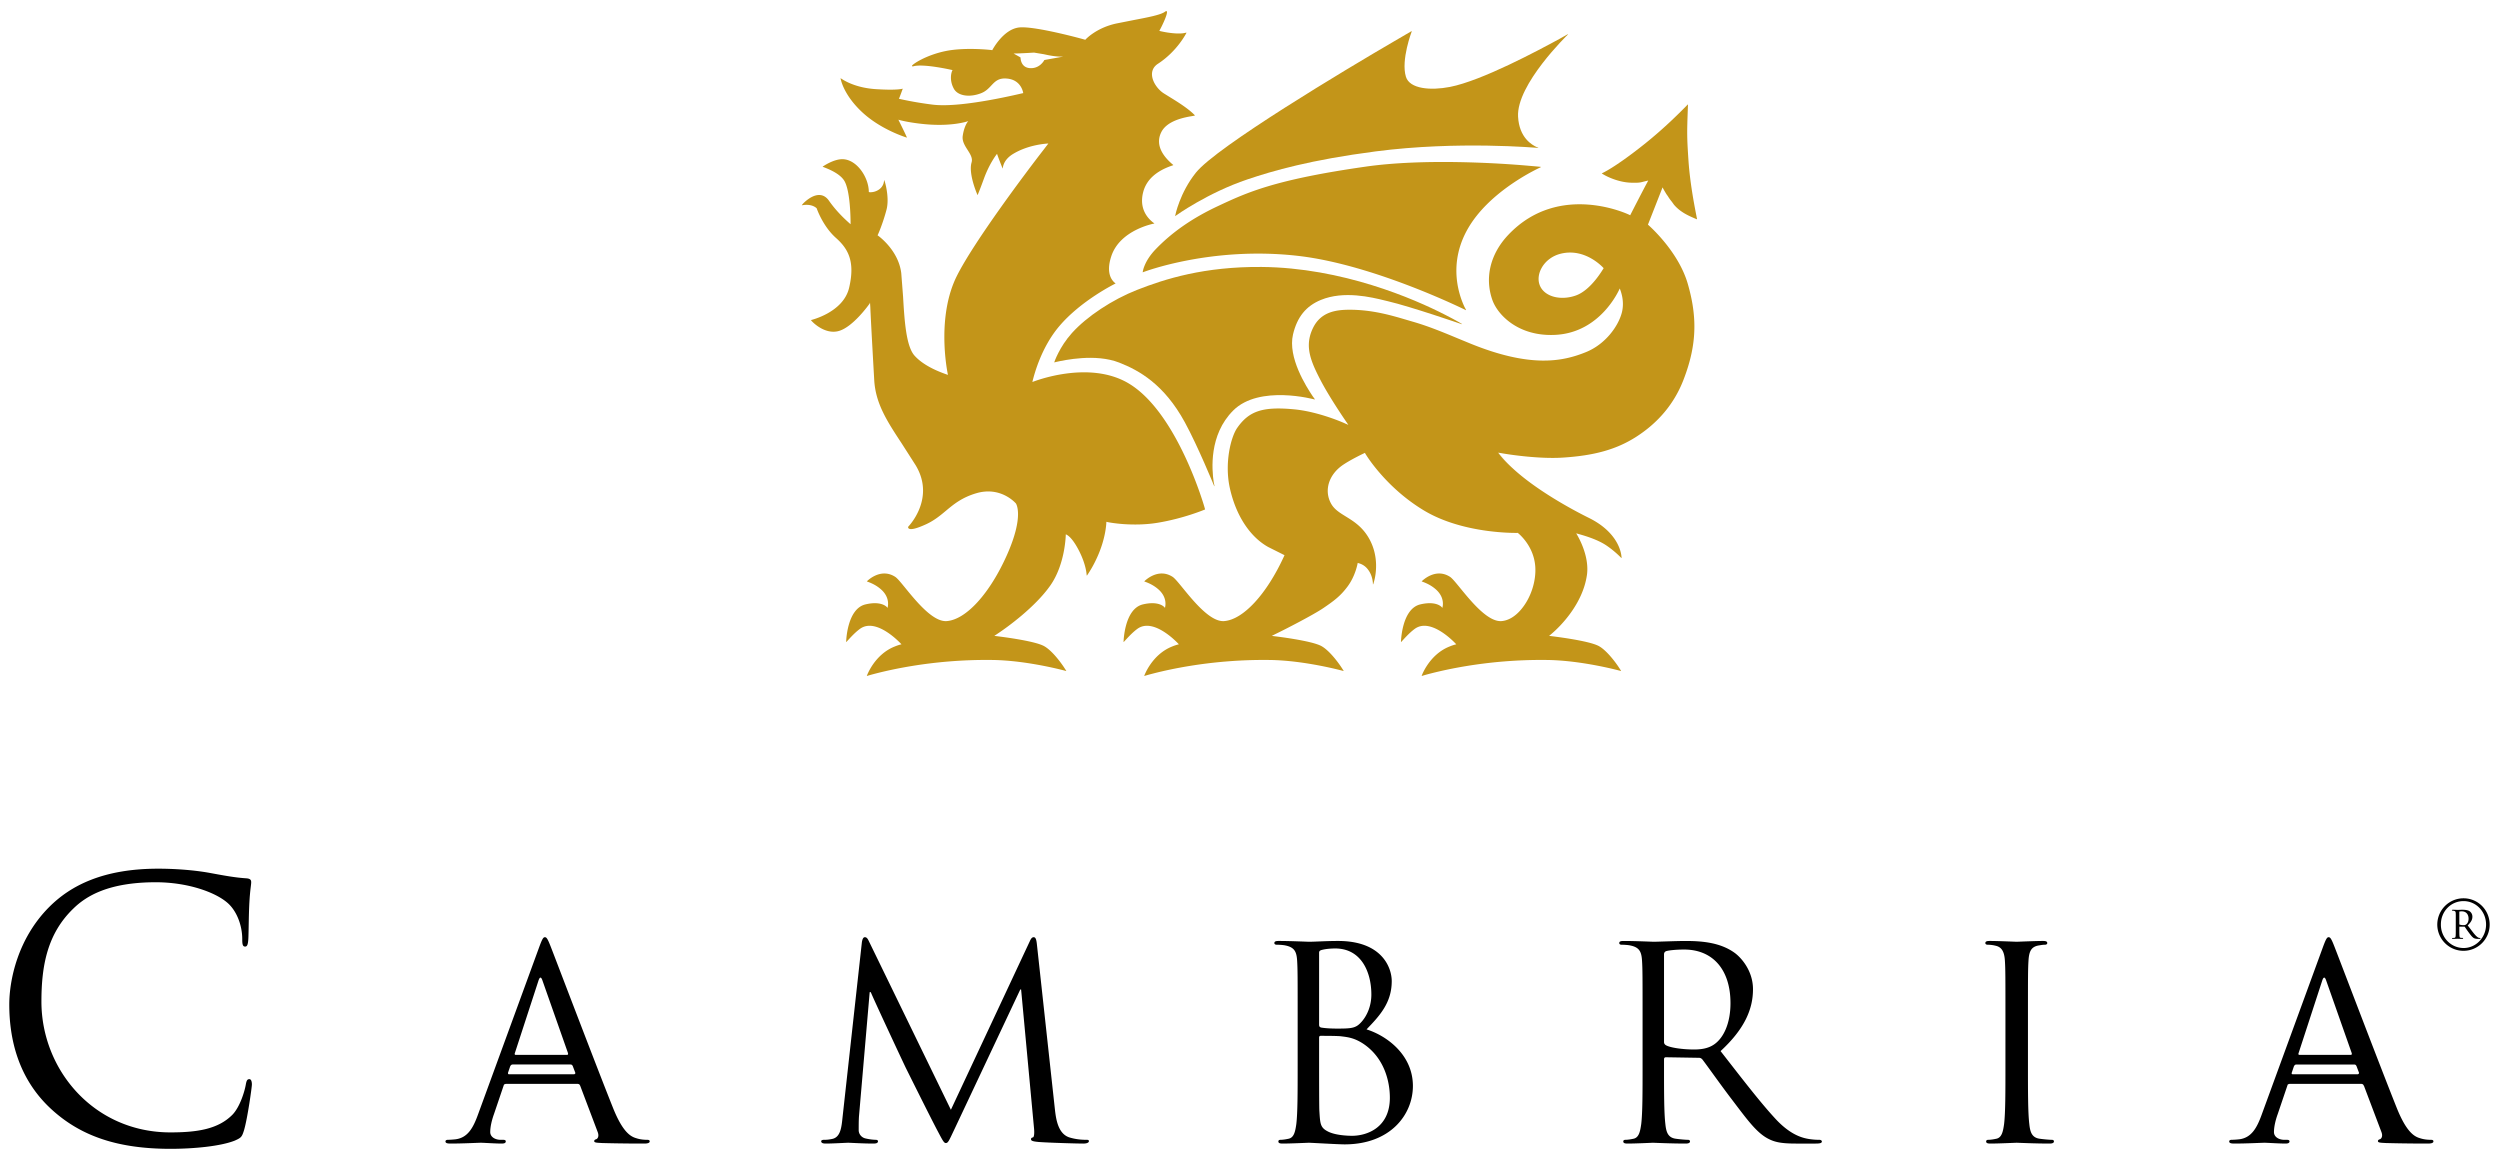
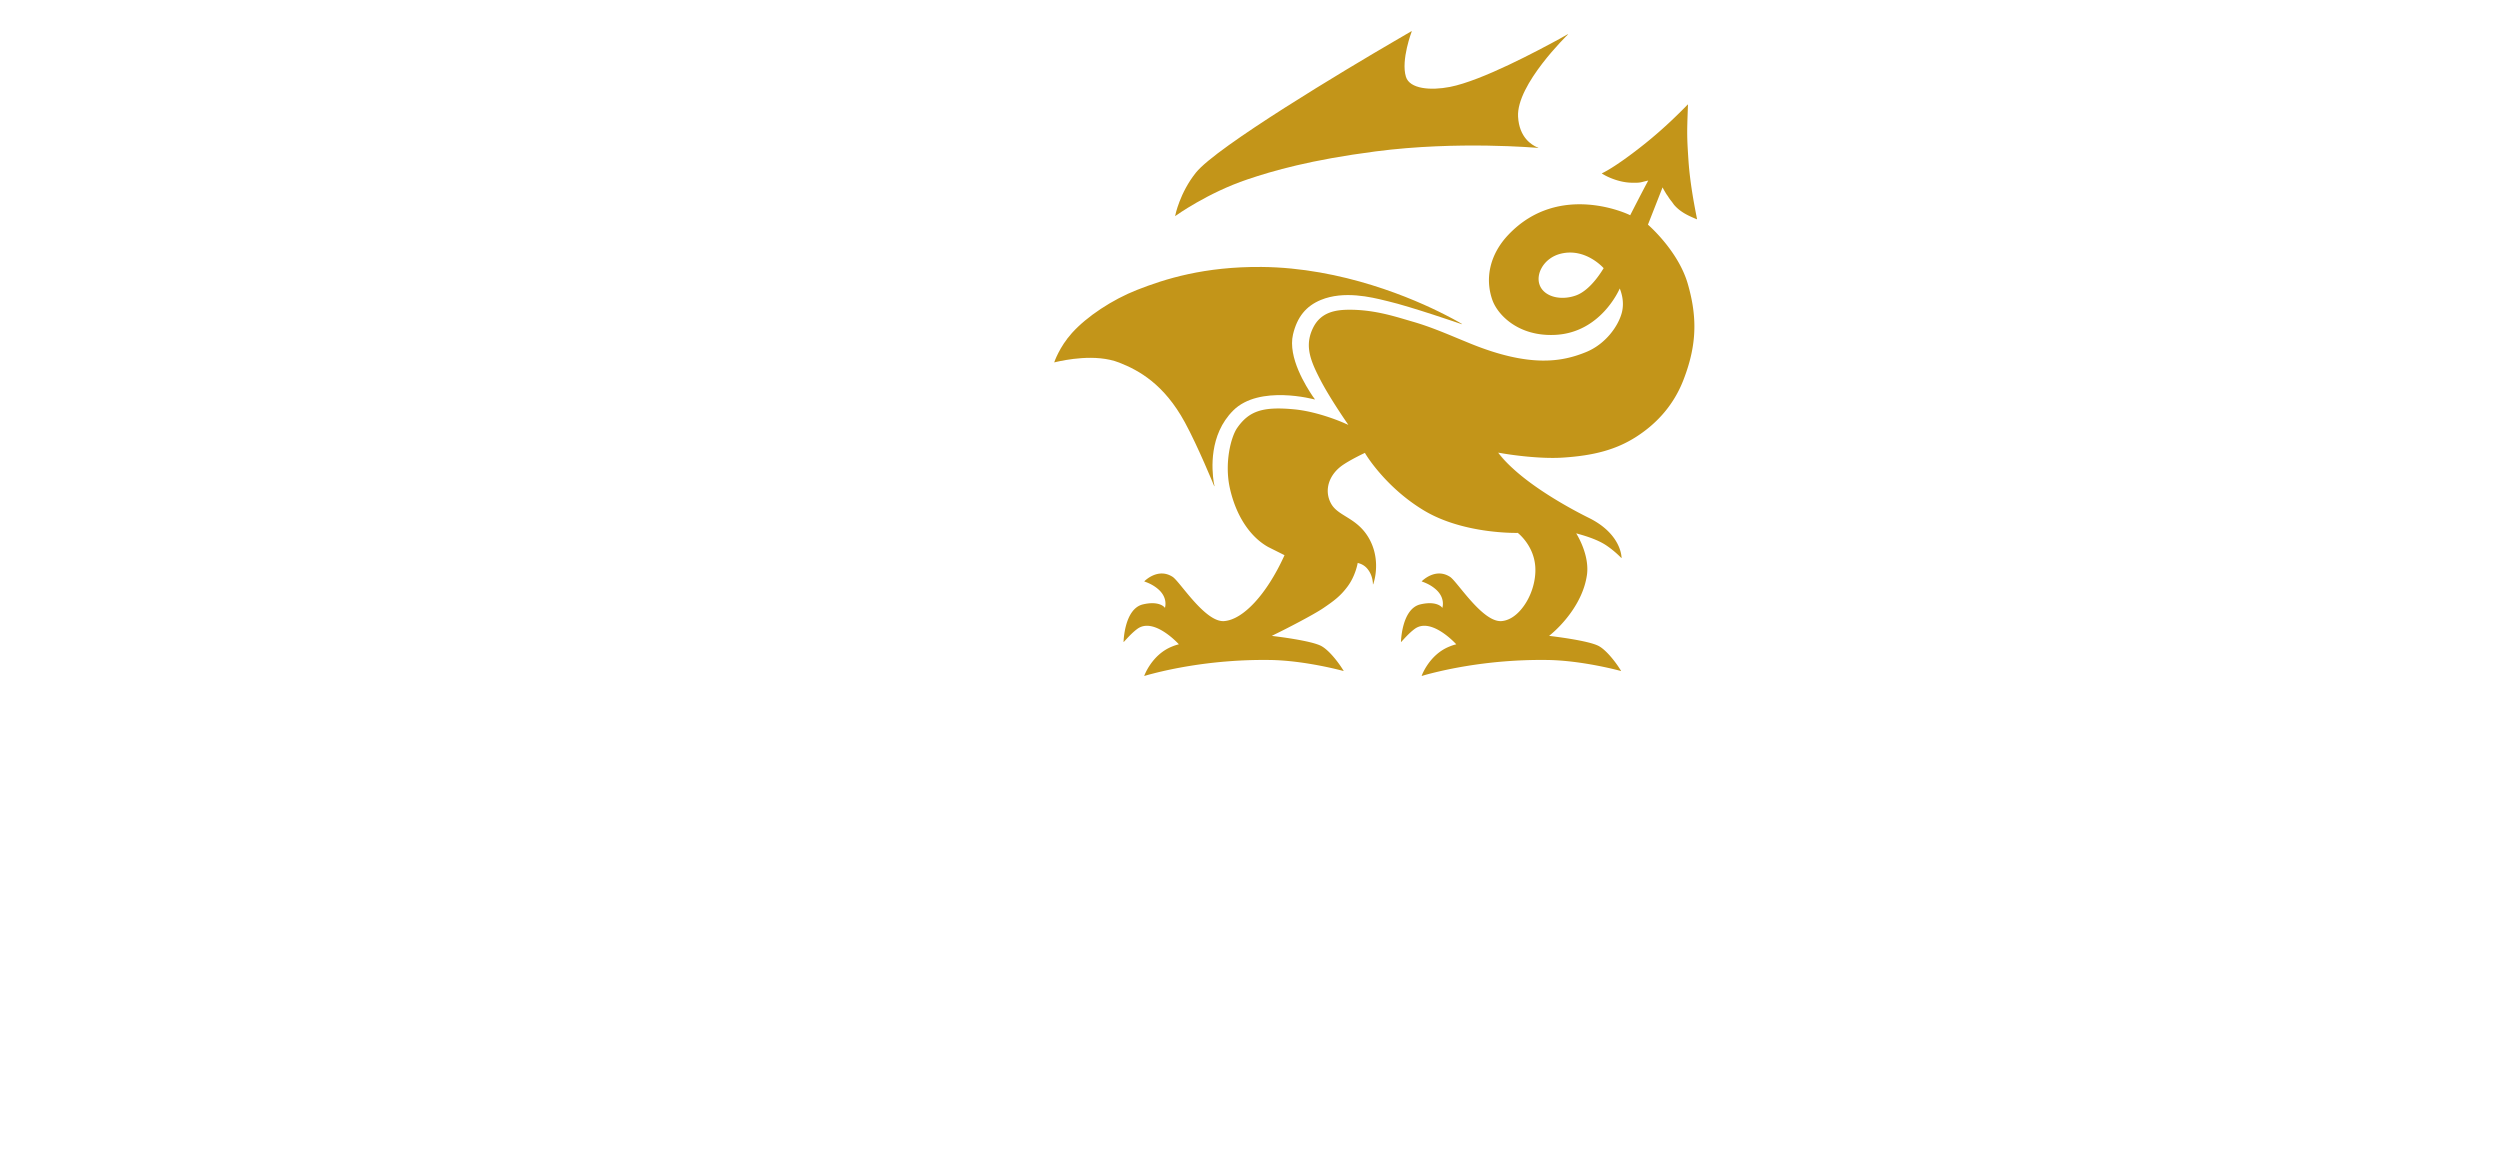
<svg xmlns="http://www.w3.org/2000/svg" version="1.1" id="Layer_1" x="0" y="0" viewBox="0 0 1920 888.642" xml:space="preserve">
  <style>.st0{fill:#c39519}</style>
  <path class="st0" d="M1109.996 241.826c-24.1-12.372-79.143-36.272-141.132-36.805-44.044-.378-74.246 9.22-95.644 17.634-18.978 7.448-38.572 20.431-49.928 33.055-9.765 10.836-13.6 22.426-13.648 22.543.025.006.14-.02.217-.031 0 .012-.032.094-.032.094s.465-.135 1.308-.35c6.167-1.346 30.226-6.65 48.483.533 15.024 5.903 34.318 16.447 50.332 45.804 10.073 18.475 22.527 48.97 22.658 49.276.024-.031-.023-.318-.091-.722.153.379.27.64.27.64s-.325-1.22-.688-3.36c-1.356-9.402-3.76-36.1 14.983-54.851 20.084-20.075 62.28-8.567 62.71-8.45 0-.026-.09-.158-.145-.25.055.02.195.057.195.057s-.663-.867-1.69-2.31c-4.937-7.385-19.296-29.856-15.116-47.505 3.162-13.363 9.98-21.786 21.42-26.494 17.664-7.27 38.845-2.065 49.04.435l2.388.573c17.543 4.106 56.635 17.616 57.033 17.749-.02-.035-.266-.195-.605-.416l.667.23s-4.664-2.847-12.985-7.08zM902.472 166.014l.41-.295c.246-.175 24.508-17.615 55.095-27.927 19.544-6.596 48.425-15 98.557-21.522 63.075-8.22 124.373-2.7 124.998-2.646-.02-.043-.183-.127-.441-.236.266.02.441.04.441.04s-.511-.128-1.386-.466c-3.625-1.701-13.378-7.163-14.272-23.347-1.362-24.742 38.076-62.926 38.478-63.305-.054.004-.257.104-.554.25.246-.236.41-.396.41-.396s-2.42 1.403-6.475 3.673c-16.427 8.933-59.636 32.132-84.22 36.933-14.746 2.874-30.896 1.577-33.772-7.802-3.946-12.831 4.446-34.775 4.527-34.996-.03.008-.175.094-.265.135.05-.111.082-.208.082-.208s-5.062 2.929-13.414 7.834c-36.726 21.382-136.302 80.962-152.201 100.833-12.485 15.614-15.86 32.782-15.898 32.954l-.1.494z" />
-   <path class="st0" d="M1134.1 165.682c18.77-23.679 49.11-37.21 49.407-37.34a1.872 1.872 0 00-.328-.069l.246-.117s-3.36-.347-9.117-.824c-22.31-2.007-80.735-5.743-125.384.631-70.15 10.019-91.148 19.842-113.38 30.24-19.62 9.167-35.34 20.06-48.043 33.28-8.997 9.392-9.87 17.281-9.87 17.36l-.03.316.29-.108c.522-.208 52.87-20.29 119.655-12.462 58.09 6.82 127.668 41.322 128.366 41.671 0-.021-.074-.185-.113-.283.133.067.203.11.203.11s-.562-.945-1.362-2.532c-4.079-8.822-15.42-38.511 9.46-69.873z" />
  <path class="st0" d="M1276.961 144.074c.398 1.052 2.838 5.023 2.838 5.023l1.147 1.606c.675 1.13 1.526 2.4 3.084 4.305l1.6 2.236c4.835 5.63 10.87 8.4 17.645 11.2.008-.024-.012-.131-.012-.223.02.016.05.022.082.037 0 0-.102-.486-.285-1.32-.984-5.348-5.011-24.466-6.315-43.647-1.249-18.583-1.136-21.403-.5-39.776l.122-3.269c-.032 0-.09.067-.203.145 0-.053.008-.098.008-.152 0 0-.41.456-1.156 1.245-3.883 3.865-15.986 16.384-32.585 29.576-22.984 18.261-32.167 22.031-32.25 22.07.012.02.133.1.165.143-.06.023-.09.045-.09.045s.347.19.808.454c2.697 1.694 11.712 6.221 21.465 6.542 6.007.19 7.166-.123 9.715-.8 0 0 2.9-.705 3.598-.87l-.8 1.578c-3.146 5.718-13.055 25.11-13.055 25.11-.277-.352-54.316-26.498-93.634 15.064-13.68 14.443-18.18 32.564-12.325 49.682 4.035 11.845 20.45 28.819 49.11 27.066 33.978-2.08 48.08-33.846 48.829-35.586.05.129.132.318.265.599.777 2.213 3.544 9.513 1.33 17.988-2.684 10.267-12.418 24.11-27.46 30.25-17.942 7.306-42.502 12.265-88.615-6.436l-9.753-4.012c-11.795-4.914-22.976-9.535-35.036-12.987l-4.59-1.348c-11.67-3.443-26.18-7.732-43.626-7.732-10.425 0-21.907 1.635-27.941 13.71-2.338 4.694-3.345 9.116-3.345 13.485 0 8.63 3.88 17.061 9.004 26.93 7.06 13.586 19.663 31.877 21.364 34.31-.366-.158-1.038-.455-1.986-.855-5.944-2.735-23.265-9.528-39.564-11.082-24.069-2.289-34.714 1.17-43.827 14.248-5.029 7.245-9.81 27.267-5.692 46.06 4.603 21.026 15.385 37.596 29.575 45.455l12.45 6.24c-.152.343-.308.677-.46 1.015-13.29 28.936-31.21 48.478-45.913 49.606-10.36.798-23.18-14.88-31.65-25.244-3.496-4.278-6.267-7.66-7.89-8.716-11.35-7.378-21.685 3.31-21.792 3.423.008.026.107.073.175.102 0 .012-.037.04-.037.04s.092.022.145.032c1.176.507 5.764 1.885 10.315 5.78 7.595 6.516 5.468 13.771 5.259 14.402-.047-.057-.094-.092-.154-.16-.696-1.095-5.236-5.204-16.733-2.494-14.336 3.366-14.876 28.64-14.884 28.891.03.01.13-.082.207-.144 0 .05-.014.144-.014.144s.193-.226.454-.564c1.511-1.538 5.44-6.194 9.867-9.469 12.525-9.257 31.182 10.935 31.973 11.801-1.897.445-3.636 1.05-5.293 1.737-15.52 6.22-21.257 22.322-21.327 22.506.023 0 .17-.035.23-.057-.008.041-.045.114-.045.114s.797-.256 2.221-.682c9.36-2.546 45.68-12.225 94.11-11.583 27.219.368 56.315 8.412 56.604 8.488.015 0 .015-.005.015-.005 0-.026-.093-.174-.12-.225.054.01.155.041.155.041s-.339-.533-.932-1.415c-2.385-3.827-9.531-13.78-15.96-17.45-7.512-4.302-35.5-7.598-38.298-7.92.464-.237 1.405-.713 2.728-1.394 7.985-3.842 29.498-14.956 36.906-20.006 8.508-5.786 13.086-9.285 18.374-16.289 6.374-8.422 7.947-18.26 7.97-18.392 0 .168 3.813.584 6.924 3.96 4.566 4.935 4.765 11.328 4.765 12.44v.164c.032 0 .105-.138.195-.343v.358s.305-.901.683-2.417c1.515-5.32 3.685-18.783-3.337-31.961-5.16-9.673-12.18-13.998-18.355-17.819-4.758-2.94-8.867-5.472-11.307-9.858-5.643-10.185-1.791-22.502 9.387-29.951 6.65-4.438 16.486-9.008 16.599-9.059-.113.196 15.608 26.622 45.886 44.575 30.302 17.942 71.095 16.907 71.513 16.886 0 .057 12.083 9.207 13.382 25.505.922 11.436-3.371 24.567-10.955 33.43-4.57 5.353-9.734 8.401-14.909 8.798-10.358.798-23.175-14.88-31.652-25.244-3.501-4.278-6.26-7.66-7.888-8.716-11.346-7.378-21.684 3.31-21.786 3.423 0 .026.102.073.164.102 0 .012-.031.04-.031.04s.082.022.144.032c1.167.507 5.78 1.885 10.32 5.78 7.602 6.516 5.471 13.771 5.245 14.402-.031-.057-.082-.092-.152-.16-.699-1.095-5.226-5.204-16.736-2.494-14.324 3.366-14.877 28.64-14.877 28.891.019.01.132-.082.195-.144v.144s.195-.226.46-.564c1.495-1.538 5.433-6.194 9.859-9.468 12.532-9.258 31.192 10.934 31.96 11.8a34.34 34.34 0 00-5.28 1.737c-15.534 6.22-21.259 22.322-21.322 22.506.02 0 .164-.035.215-.057 0 .041-.031.114-.031.114s.8-.256 2.213-.682c9.355-2.546 45.69-12.225 94.118-11.583 27.234.368 56.318 8.412 56.603 8.488v-.005c0-.026-.082-.174-.101-.225.05.01.164.041.164.041s-.348-.533-.945-1.405c-2.377-3.83-9.538-13.79-15.955-17.46-7.634-4.369-36.394-7.706-38.404-7.94.32-.251 1.026-.831 2.1-1.768 6.295-5.34 23.745-22.54 26.96-45 .227-1.536.309-3.064.309-4.58 0-13.72-7.954-26.437-8.547-27.363.207.035.511.117.932.209 3.392.995 14.45 3.864 22.103 8.966 6.693 4.463 11.63 9.73 11.673 9.787.027-.022.027-.113.05-.242.032.031.102.107.102.107s-.02-.798-.234-2.1c-.742-5.266-4.96-18.814-24.982-28.67-8.598-4.233-52.24-26.499-69.32-50.015.38.05 1.137.185 2.202.349 7.1 1.301 29.54 4.492 46.631 3.442 24.698-1.516 41.656-6.276 56.749-15.892 17.114-10.924 29.338-25.566 36.347-43.54 5.686-14.621 8.504-27.81 8.504-41.284 0-10.518-1.713-21.21-5.105-32.891-7.294-25.08-29.787-44.66-30.555-45.325.093-.257 10.893-27.79 11.232-28.644.04.066.07.107.113.173zm-112.676 218.11c.484.42.952.842 1.436 1.261-.491-.42-.952-.84-1.436-1.26zm45.875-135.217c-7.069 2.487-14.652 2.338-20.28-.363-3.727-1.793-6.318-4.55-7.509-7.968-1.35-3.851-.808-8.463 1.495-12.68 3.013-5.538 8.485-9.617 15.003-11.164 19.006-4.539 32.604 11.026 32.749 11.18-.125-.053-9.324 16.749-21.458 20.995zm86.136-146.562c-.074.013-.101.197-.132.34v-.202a.924.924 0 01.132-.138zm-65.95 52.737c.023.047.226 0 .585-.135-.203.092-.34.166-.441.207-.02-.01-.121-.064-.144-.072zM894.98 466.437c-.092.327-.153.564-.153.564s-.046-.053-.046-.057c.054-.107.122-.283.199-.507zm159.57-18.046a5.03 5.03 0 00.032-.486c0 .133.02.231.02.344-.02.039-.036.102-.051.142zm53.47 18.05c-.082.323-.144.56-.144.56s-.043-.053-.063-.057c.074-.107.145-.272.207-.504zm54-106.274c-4.468-4.1-8.402-8.305-11.454-12.538 0 0 .12.025.214.037 3.013 4.252 6.885 8.453 11.24 12.5z" />
-   <path class="st0" d="M842.167 428.994c7.304-15.483 7.528-27.81 7.528-28.25.055.02.131.024.2.04 1.98.58 20.253 3.854 39.3.681 20.183-3.354 36.15-10.144 36.306-10.21-.084-.983-21.314-75.36-59.466-97.252-30.43-17.446-71.655-1.22-73.156-.62.04-.22.14-.666.271-1.255 1.364-5.185 6.592-25.26 20.231-41.449 16.779-19.899 43.106-32.821 43.376-32.954 0-.025-.052-.082-.148-.148.016 0 .057-.031.057-.031s-.11-.057-.287-.168c-1.6-1.323-7.536-6.446-2.925-20.54 6.676-20.372 32.825-25.128 33.08-25.175 0-.03-.062-.084-.163-.171l.13-.024s-.33-.191-.85-.548c-2.822-2.22-11.38-9.546-7.633-23.583 2.436-9.15 9.777-15.896 21.832-20.05 1.067-.364 1.198-.409 1.229-.588-5.919-4.871-14.839-14.344-9.107-25.402 4.658-8.96 18.436-11.276 23.626-12.146 1.795-.303 2.029-.355 2.09-.564-5.098-5.283-13.274-10.315-19.85-14.367l-4.04-2.51c-4.371-2.77-9.043-8.835-9.074-14.637-.024-3.337 1.547-6.13 4.55-8.077 14.984-9.74 21.907-23.74 21.976-23.878-.077.016-.168.016-.23.035.03-.06.054-.125.054-.125-.968.28-2.012.467-3.103.59-7.735.644-17.305-1.821-17.594-1.891.064-.14.164-.332.295-.609 1.711-3.007 6.683-13.36 5.37-14.454-.41-.354-1.106.175-1.337.343-3.235 2.427-12.89 4.272-24.082 6.41l-13.225 2.623c-15.756 3.374-23.841 12.433-23.917 12.525-.18-.166-38.124-10.63-50.488-9.504-12.423 1.13-20.849 17.315-20.94 17.48 0-.128-20.579-2.448-35.741.655-14.956 3.058-25.507 10.026-25.91 11.361.217.517.518.517 1.068.357 7.745-2.215 29.576 2.798 30.085 2.922-.023.05-.023.052-.055.138-.275.337-1.182 2.468-1.182 5.679 0 2.414.527 5.388 2.273 8.541 3.003 5.384 11.682 6.85 20.656 3.484 3.73-1.396 5.91-3.712 8.009-5.95 3.048-3.232 5.679-6.028 12.3-5.369 11.031 1.099 12.269 11.057 12.284 11.156-.325-.097-46.55 11.65-69.47 8.852-14.444-1.766-25.846-4.48-26.033-4.527l.023-.049c.303-.269 2.933-7.628 2.933-7.628-.047-.021-.107-.014-.21.002l.023-.068s-.068.043-.207.105c-1.17.227-5.269 1.198-20.176.264-17.856-1.12-26.992-8.382-27.086-8.456-.016.012.015.183.015.256-.036-.024-.138-.104-.138-.104s.138.6.388 1.476c.912 3.764 4.725 13.898 16.469 24.738 14.598 13.475 33.887 19.249 34.086 19.308v-.022c0-.028-.053-.156-.069-.203l.123.035-.464-.933c-1.362-3.132-5.757-11.943-6.089-12.602.125.031.318.068.605.135 2.274.727 10.651 2.53 21.228 3.405 19.48 1.592 30.655-2.07 31.824-2.48-.053.07-.123.16-.183.259-.943 1.025-3.142 4.67-4.054 11.051a9.289 9.289 0 00-.103 1.32c0 3.482 1.95 6.545 3.846 9.516 1.696 2.666 3.312 5.207 3.312 7.814 0 .57-.08 1.143-.248 1.729-.418 1.39-.595 2.953-.595 4.615 0 8.904 5.075 20.309 5.136 20.445.016 0 .086-.15.115-.212.04.064.055.13.055.13s.023-.054.355-.96c1.276-2.923 4.371-11.433 4.371-11.433 4.334-11.922 9.732-18.668 10.095-19.122l.187.464c.658 2.154 4.085 10.733 4.085 10.733.029-.022.07-.133.101-.275l.078.201s0-.27.022-.658c.334-1.737 1.292-6.473 8.016-10.504 11.805-7.092 25.38-7.84 26.936-7.904-.433.554-1.72 2.227-3.65 4.77-12.687 16.315-53.358 70.396-66.625 96.927-7.56 15.115-9.601 32.472-9.601 46.793 0 16.231 2.607 28.47 2.761 29.168a21.187 21.187 0 01-.7-.205c-3.299-1.199-17.2-5.81-24.999-14.597-6.545-7.357-7.735-27.61-8.781-45.48l-1.384-17.881c-2.244-18.008-18.049-28.925-18.21-29.032.107.154 4.078-8.96 6.878-19.62.601-2.273.836-4.75.836-7.2 0-7.623-2.2-14.884-2.533-15.503 0 .138.126.671.31 1.481a21.936 21.936 0 00-.348-1.155c0-.12.038-.205.038-.334-.006-.013-.053-.171-.06-.171 0 .12-.032.21-.048.325-.052-.126-.084-.205-.084-.161 0 .997-.195 1.832-.425 2.644-1.44 4.264-5.323 5.8-7.195 6.277-2.268.584-3.946.379-4.077.133 0-10.737-8.682-24.342-19.455-25.115-7.227-.513-15.907 5.64-16 5.702.017.02.164.076.2.105-.007.008-.076.057-.076.057s.247.075.633.207c2.646 1.066 11.823 4.389 15.629 10.103 4.841 7.261 5.068 29.19 5.068 33.244v.486c-.112-.076-.264-.206-.537-.425-1.978-1.842-9.458-8.169-16.097-17.66-4.1-5.849-9.486-4.727-13.282-2.756-3.946 2.043-7.636 5.903-7.483 6.328 7.946-1.524 11.351 2.3 11.382 2.338.008.068 4.627 13.684 14.753 22.688 9.513 8.45 14.868 18.205 10.134 38.336-4.45 18.915-29.065 24.726-29.315 24.777 0 .02.047.092.112.174-.016.01-.065.021-.065.021s.203.215.55.562c2.323 2.563 11.296 10.484 21.035 7.558 10.67-3.192 22.42-19.495 23.765-21.4.031.48.107 1.603.21 3.314.51 12.558 2.969 55.308 2.969 55.308.884 18.408 9.858 32.056 21.214 49.338l10.544 16.478c4.216 6.932 5.756 13.555 5.756 19.534 0 16.166-11.232 27.662-11.386 27.816a.976.976 0 00-.073.379c0 .287.096.661.459.954 1.477 1.24 6.135.092 13.436-3.269 6.22-2.88 10.723-6.625 15.07-10.253 6.06-5.052 12.31-10.262 23.432-13.54 18.917-5.56 30.28 7.735 30.39 7.87.07.091 6.537 9.37-6.833 39.46-13.236 29.767-31.408 49.726-46.3 50.876-10.36.798-23.177-14.88-31.658-25.25-3.487-4.283-6.25-7.654-7.874-8.71-11.347-7.378-21.692 3.316-21.784 3.424.008.025.1.072.168.101 0 .012-.03.04-.03.04s.087.022.141.032c1.175.508 5.763 1.885 10.312 5.78 7.604 6.526 5.46 13.781 5.26 14.402-.038-.047-.091-.092-.155-.16-.695-1.085-5.236-5.21-16.734-2.494-14.335 3.366-14.884 28.64-14.884 28.891.032.01.123-.082.2-.144-.006.05-.006.144-.006.144s.193-.226.458-.564c1.509-1.547 5.43-6.194 9.863-9.468 12.524-9.258 31.174 10.922 31.972 11.8-1.92.445-3.674 1.07-5.345 1.762-15.487 6.235-21.204 22.297-21.267 22.48.016 0 .162-.034.223-.056-.008.041-.037.114-.037.114s.804-.256 2.213-.682c9.359-2.546 45.683-12.225 94.108-11.583 27.242.369 56.32 8.412 56.623 8.488v-.005c0-.026-.101-.174-.11-.225.047.01.155.041.155.041s-.355-.554-.966-1.444c-2.396-3.864-9.523-13.773-15.936-17.42-7.59-4.34-36.035-7.66-38.365-7.931.388-.256 1.224-.804 2.506-1.692 7.528-4.949 28.813-20.385 40.463-36.939 11.603-16.482 11.92-38.964 11.935-39.374.008.011.031.015.037.015.226.215 4.026.943 9.78 11.953 6.134 11.707 6.222 19.669 6.222 19.74.06-.091.115-.183.183-.286.008.154.008.287.008.287a88.367 88.367 0 007.404-13.075zM802.01 46.188c-.031.068-3.444 6.723-11.149 6.127-6.947-.535-7.093-7.546-7.093-8.122v-.021c-.086-.158-4.24-2.435-5.308-3.025.156-.01.394-.033.673-.057 3.39.024 15.017-.694 15.017-.694l7.419 1.227c4.348.968 9.544 2.042 15.022 1.837l-14.536 2.638-.045.09zM645.715 60.146c0 .07.324.358.78.71-.347-.235-.593-.4-.735-.507a2.037 2.037 0 01-.045-.203zm-22.72 185.739c.015.029.41-.032 1.069-.186a29.46 29.46 0 01-1 .262.815.815 0 00-.07-.076zm44.15-12.03c.649-.883 1.027-1.441 1.027-1.441s.008.123.016.17c-.2.214-.556.655-1.042 1.27zm14.785 232.582c-.096.327-.156.564-.156.564s-.047-.053-.055-.057c.063-.107.131-.283.211-.507z" />
  <g>
-     <path d="M40.325 852.666c-26.617-23.874-33.202-55.163-33.202-81.23 0-18.38 6.308-50.497 30.732-74.925 16.47-16.462 41.437-29.365 83.705-29.365 10.975 0 26.34.824 39.786 3.298 10.429 1.92 19.218 3.575 27.995 4.117 3.025.266 3.571 1.378 3.571 3.013 0 2.206-.827 5.496-1.373 15.366-.547 9.063-.547 24.16-.828 28.273-.273 4.11-.823 5.764-2.466 5.764-1.92 0-2.198-1.924-2.198-5.764 0-10.702-4.39-21.954-11.525-27.988-9.605-8.235-30.731-15.65-54.882-15.65-36.504 0-53.517 10.713-63.122 20.033-20.037 19.222-24.701 43.638-24.701 71.637 0 52.416 40.34 100.441 99.067 100.441 20.592 0 36.78-2.482 47.76-13.718 5.76-6.05 9.323-18.114 10.147-23.066.55-3.013 1.097-4.11 2.748-4.11 1.373 0 1.92 1.92 1.92 4.11 0 1.92-3.294 25.794-6.042 35.13-1.639 5.222-2.185 5.764-7.134 7.97-10.975 4.382-31.824 6.302-49.4 6.302-41.159 0-68.877-10.147-90.558-29.638zM810.138 851.706c.827 7.411 2.267 18.94 11.123 21.82 5.964 1.847 11.322 1.847 13.375 1.847 1.03 0 1.643.207 1.643 1.034 0 1.23-1.854 1.854-4.32 1.854-4.524 0-26.759-.625-34.373-1.233-4.734-.418-5.76-1.027-5.76-2.057 0-.824.413-1.245 1.44-1.444 1.026-.207 1.237-3.708.827-7.416L784.21 759.91h-.617l-50.429 107.029c-4.32 9.062-4.945 10.916-6.787 10.916-1.44 0-2.478-2.072-6.39-9.472-5.346-10.09-23.046-45.691-24.072-47.748-1.854-3.708-24.912-53.107-27.168-58.668h-.828l-8.23 95.503c-.211 3.298-.211 7.006-.211 10.495 0 3.083 2.267 5.76 5.347 6.381 3.508.828 6.587 1.027 7.829 1.027.815 0 1.643.41 1.643 1.034 0 1.448-1.23 1.854-3.708 1.854-7.618 0-17.489-.625-19.14-.625-1.853 0-11.724.625-17.286.625-2.056 0-3.497-.406-3.497-1.854 0-.624 1.027-1.034 2.057-1.034 1.64 0 3.08 0 6.175-.617 6.787-1.23 7.403-9.254 8.227-17.087l14.82-134.181c.413-2.275 1.026-3.708 2.267-3.708 1.24 0 2.053.824 3.095 3.08l62.977 129.466 60.514-129.26c.824-1.853 1.64-3.286 3.08-3.286 1.44 0 2.068 1.636 2.47 5.542l13.789 126.384zM1013.072 731.711c0-1.233.617-1.853 2.47-2.263 3.294-.824 7.615-1.027 9.883-1.027 20.166 0 27.78 18.313 27.78 35.4 0 8.441-3.08 15.857-7.403 20.79-4.321 4.937-7.201 5.343-18.738 5.343-7.615 0-11.31-.609-12.548-.823-1.03-.402-1.444-.812-1.444-2.256V731.71zm-16.47 86.851c0 19.769 0 36.024-1.027 44.669-.827 5.979-1.854 10.495-5.963 11.322-1.854.418-4.32.82-6.175.82-1.24 0-1.65.628-1.65 1.237 0 1.245 1.026 1.65 3.293 1.65 6.175 0 19.14-.624 20.179-.624 1.639 0 22.632 1.246 27.366 1.246 35.196 0 52.482-22.848 52.482-44.868 0-24.093-20.377-38.705-35.61-43.44 9.683-10.088 19.355-20.165 19.355-37.046 0-10.295-7.415-30.867-41.16-30.867-9.472 0-17.5.608-22.445.608-1.027 0-13.992-.608-23.25-.608-2.267 0-3.294.406-3.294 1.635 0 .827.828 1.245 1.643 1.245 1.85 0 5.347.199 6.998.609 6.791 1.444 8.442 4.734 8.856 11.74.402 6.588.402 12.353.402 44.45v36.222zm16.47-21.598c0-1.03.413-1.448 1.241-1.448 3.083 0 13.379 0 16.045.418 4.949.608 10.085 1.229 17.087 5.963 15.846 10.905 19.967 28.815 19.967 41.167 0 23.25-17.914 29.23-29.022 29.23-3.708 0-12.552-.422-18.113-3.084-6.377-3.099-6.377-5.98-7.002-16.056-.203-3.1-.203-28.608-.203-44.466v-11.724zM1277.969 732.937c0-1.226.612-2.053 1.638-2.459 2.069-.62 7.62-1.23 13.793-1.23 22.032 0 35.61 15.433 35.61 41.16 0 15.64-5.35 26.755-12.551 31.696-4.734 3.302-10.495 3.91-15.444 3.91-9.055 0-18.523-1.436-21.607-3.29-1.026-.62-1.44-1.447-1.44-2.474v-67.313zm-16.47 85.625c0 19.769 0 36.024-1.031 44.669-.824 5.979-1.854 10.495-5.96 11.322-1.854.418-4.324.82-6.178.82-1.237 0-1.65.628-1.65 1.237 0 1.245 1.025 1.65 3.293 1.65 6.174 0 19.14-.624 19.35-.624 1.027 0 13.992.625 25.315.625 2.267 0 3.294-.625 3.294-1.651 0-.609-.41-1.237-1.651-1.237-1.854 0-6.378-.402-9.258-.82-6.174-.827-7.416-5.343-8.028-11.322-1.026-8.645-1.026-24.9-1.026-44.669v-4.933c0-1.026.413-1.655 1.44-1.655l25.314.422c1.24 0 1.854.406 2.68 1.233 4.11 5.355 13.79 19.14 22.435 30.462 11.724 15.432 18.937 25.52 27.78 30.255 5.351 2.88 10.5 3.915 22.02 3.915h14.617c3.708 0 4.937-.406 4.937-1.651 0-.609-.816-1.237-1.854-1.237-1.23 0-4.11 0-8.016-.617-5.148-.827-14.004-3.083-25.116-14.815-11.934-12.766-25.938-31.083-42.81-52.7 18.523-17.068 24.9-32.297 24.9-47.53 0-14.203-9.055-24.292-14.195-28-10.908-7.82-24.697-9.05-37.674-9.05-6.378 0-22.02.608-24.288.608-1.026 0-13.992-.608-23.25-.608-2.267 0-3.293.406-3.293 1.635 0 .827.815 1.245 1.643 1.245 1.854 0 5.347.2 7.002.609 6.787 1.444 8.442 4.734 8.844 11.74.413 6.588.413 12.353.413 44.45v36.222zM1557.466 818.562c0 19.769 0 36.024 1.042 44.669.612 5.979 1.85 10.495 8.016 11.322 2.892.418 7.415.82 9.27.82 1.237 0 1.638.628 1.638 1.237 0 1.026-1.026 1.65-3.293 1.65-11.311 0-24.288-.624-25.315-.624-1.026 0-13.991.625-20.166.625-2.267 0-3.294-.406-3.294-1.651 0-.609.414-1.237 1.651-1.237 1.842 0 4.32-.402 6.167-.82 4.118-.827 5.144-5.343 5.971-11.322 1.027-8.645 1.027-24.9 1.027-44.669V782.34c0-32.097 0-37.862-.41-44.45-.414-7.006-2.47-10.495-6.99-11.522-2.268-.628-4.95-.827-6.39-.827-.815 0-1.642-.418-1.642-1.245 0-1.23 1.03-1.635 3.293-1.635 6.792 0 19.757.608 20.783.608 1.027 0 14.004-.608 20.179-.608 2.255 0 3.294.406 3.294 1.635 0 .827-.828 1.245-1.651 1.245-1.444 0-2.67.199-5.148.609-5.55 1.026-7.205 4.531-7.619 11.74-.413 6.588-.413 12.353-.413 44.45v36.222zM1866.816 875.373c-2.065 0-5.148-.2-8.243-1.226-4.32-1.245-10.284-4.535-17.7-22.847-12.547-31.29-44.863-116.29-47.958-124.124-2.467-6.37-3.283-7.396-4.524-7.396-1.237 0-2.053 1.226-4.531 8.02l-46.721 127.816c-3.696 10.296-7.818 18.11-17.286 19.355-1.643.203-4.524.402-5.964.402-1.038 0-1.854.41-1.854 1.237 0 1.245 1.23 1.65 3.907 1.65 9.671 0 20.994-.624 23.261-.624 2.256 0 11.112.625 16.045.625 1.854 0 3.095-.406 3.095-1.651 0-.827-.613-1.237-2.053-1.237h-2.068c-3.493 0-7.818-1.846-7.818-5.96 0-3.708 1.03-8.645 2.884-13.797l7.658-22.61c.09-.081.191-.175.246-.214.359-.18 1.073-.359 1.073-.359h55.476s.714.18.983.36c.266.175.804 1.248.804 1.248l.043.016 13.367 35.356c1.242 3.286 0 5.14-1.23 5.558-.823.203-1.451.609-1.451 1.436 0 1.23 2.268 1.23 6.174 1.448 14.207.406 29.237.406 32.32.406 2.264 0 4.118-.406 4.118-1.651 0-1.03-.824-1.237-2.053-1.237zm-101.471-66.685l18.113-55.565c1.027-3.1 2.053-3.1 3.08 0l19.553 55.565c.21.827.21 1.452-.828 1.452h-39.306c-.612 0-1.026-.422-.612-1.452zm46.253 15.795c-.18.355-.715.535-.715.535h-50.206s-.535 0-.625-.355a3.626 3.626 0 01-.078-.566l1.663-4.906c.414-1.035 1.026-1.655 2.053-1.655h44.255c1.026 0 1.44.421 1.853 1.245l1.967 5.206a1.451 1.451 0 01-.167.496zM496.912 875.373c-2.065 0-5.148-.2-8.24-1.226-4.324-1.245-10.287-4.535-17.699-22.847-12.551-31.29-44.867-116.29-47.954-124.124-2.475-6.37-3.302-7.396-4.532-7.396-1.233 0-2.053 1.226-4.531 8.02l-46.721 127.816c-3.708 10.296-7.818 18.11-17.286 19.355-1.643.203-4.535.402-5.968.402-1.03 0-1.85.41-1.85 1.237 0 1.245 1.23 1.65 3.911 1.65 9.668 0 20.99-.624 23.257-.624 2.264 0 11.112.625 16.049.625 1.854 0 3.091-.406 3.091-1.651 0-.827-.62-1.237-2.064-1.237h-2.057c-3.493 0-7.814-1.846-7.814-5.96 0-3.708 1.027-8.645 2.88-13.797l7.638-22.543c.133-.125.258-.238.336-.28.355-.18 1.07-.36 1.07-.36h55.475s.714.18.984.36c.203.132.557.78.714 1.084l13.433 35.536c1.242 3.286 0 5.14-1.237 5.558-.815.203-1.44.609-1.44 1.436 0 1.23 2.264 1.23 6.174 1.448 14.203.406 29.233.406 32.316.406 2.268 0 4.122-.406 4.122-1.651 0-1.03-.828-1.237-2.057-1.237zm-101.475-66.685l18.11-55.565c1.034-3.1 2.06-3.1 3.09 0l19.55 55.565c.207.827.207 1.452-.82 1.452h-39.31c-.62 0-1.03-.422-.62-1.452zm46.323 15.795c-.18.355-.714.535-.714.535h-50.207s-.534 0-.624-.355a7.691 7.691 0 01-.102-.7l1.62-4.772c.414-1.035 1.026-1.655 2.057-1.655h44.25c1.031 0 1.44.421 1.855 1.245l2.01 5.3c-.031.11-.067.246-.145.402zM1892.107 728.07c-9.984 0-17.598-8.286-17.497-18.012-.101-9.882 7.513-18.012 17.387-18.012 9.68 0 17.34 8.13 17.298 18.012.043 9.726-7.619 18.012-17.188 18.012zm-.157 2.155c11.112 0 20.112-9 20.112-20.116 0-11.268-9-20.217-20.065-20.217-11.111 0-20.111 8.95-20.17 20.217.059 11.115 9.059 20.116 20.123 20.116zm-5.917-17.75c0 3.601 0 5.198-.1 6.283-.114 1.44-.415 1.542-2.222 1.592-.359 0-.558.156-.558.363 0 .2.199.356.457.356h.925c.414 0 2.782-.102 2.939-.102s2.31.102 2.67.102h.979c.359 0 .515-.157.57-.414-.055-.258-.211-.355-.512-.355-.57 0-1.596.05-1.967-.36-.257-.312-.456-.62-.456-5.717v-2.518h4.121c.668.976 1.897 2.83 3.138 4.473 1.64 2.217 2.779 3.657 4.008 4.328.984.512 2.424.563 3.607.563h.714c.515 0 .624-.157.624-.309 0-.207-.109-.41-.522-.41-1.23 0-2.257-1.03-3.139-1.904-1.744-1.8-3.653-4.637-6.12-7.717 2.936-2.88 3.607-4.733 3.607-6.744 0-2.111-1.14-3.395-2.01-4.066-.613-.457-2.053-1.234-5.76-1.234-1.753.004-2.526.106-3.552.106-.157 0-2.525-.102-2.88-.102l-.883-.004c-.359 0-.616.106-.616.309 0 .253.156.413.472.413 1.584.055 2.31.36 2.412 1.596.098 1.285.054 2.78.054 6.277v5.194zm2.725-12.346c.414-.21 1.643-.21 1.955-.21 3.349 0 5.148 2.423 5.148 5.612 0 2.21-.827 3.7-1.854 4.426-.726.515-1.343.566-2.057.566-1.14 0-2.58-.207-3.192-.566v-9.828z" />
-   </g>
+     </g>
</svg>